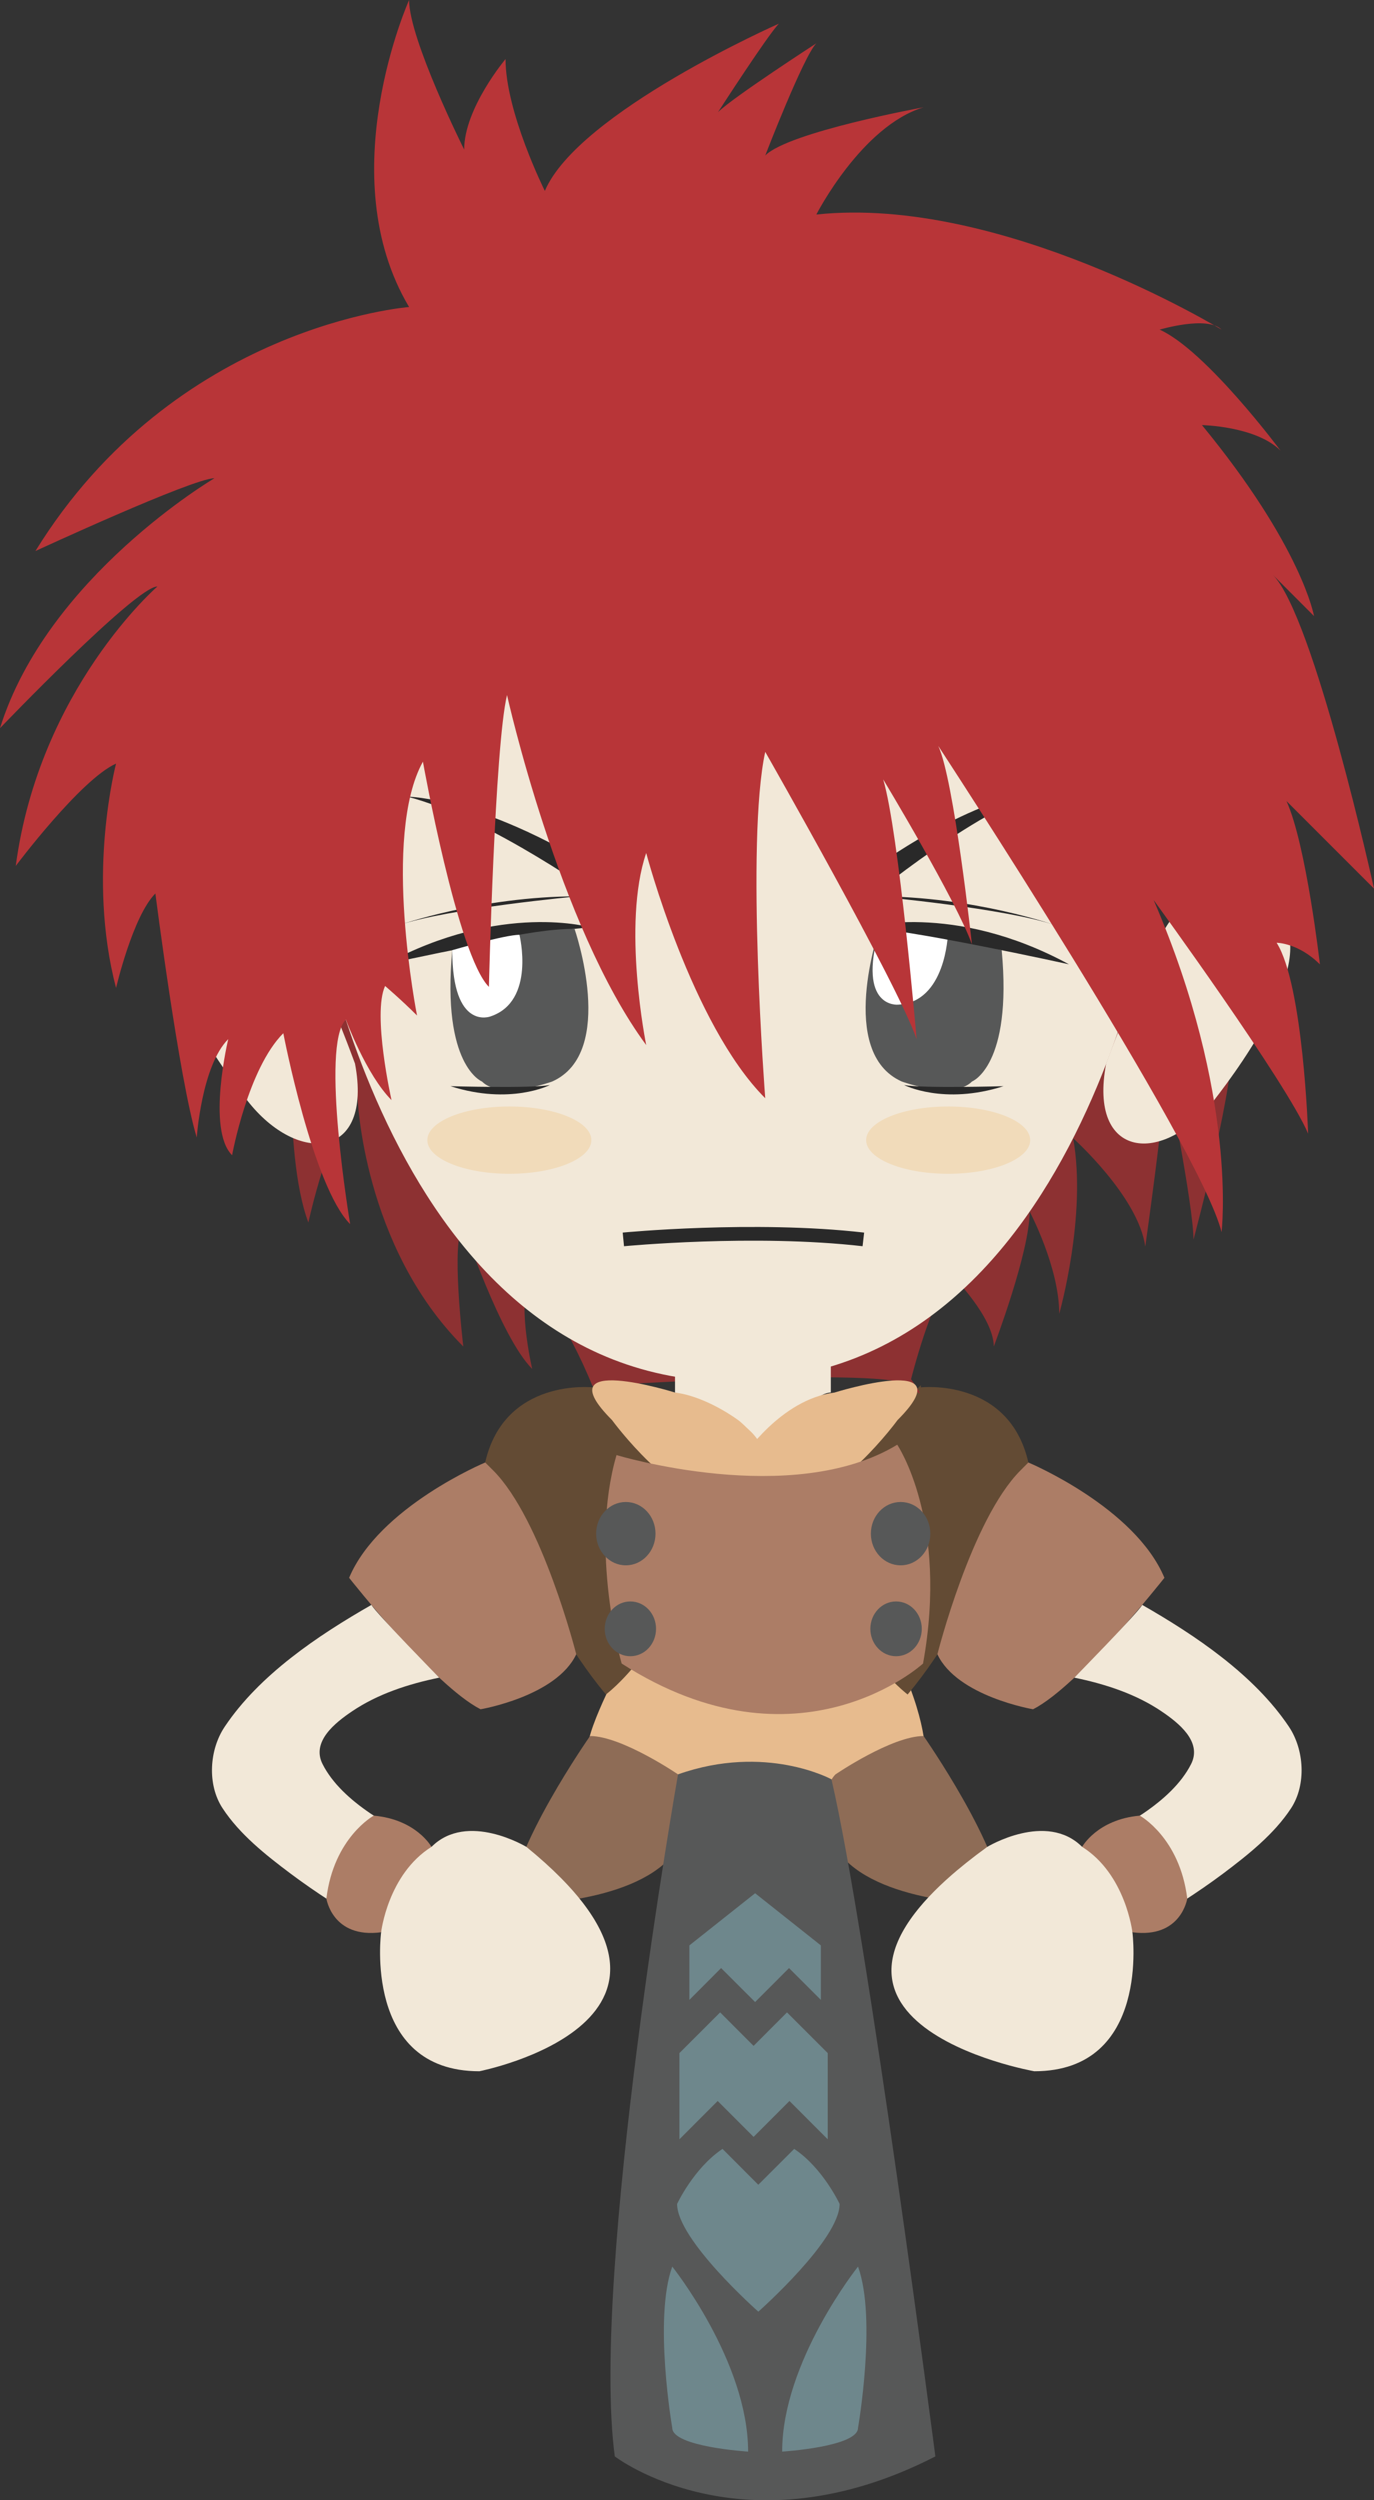
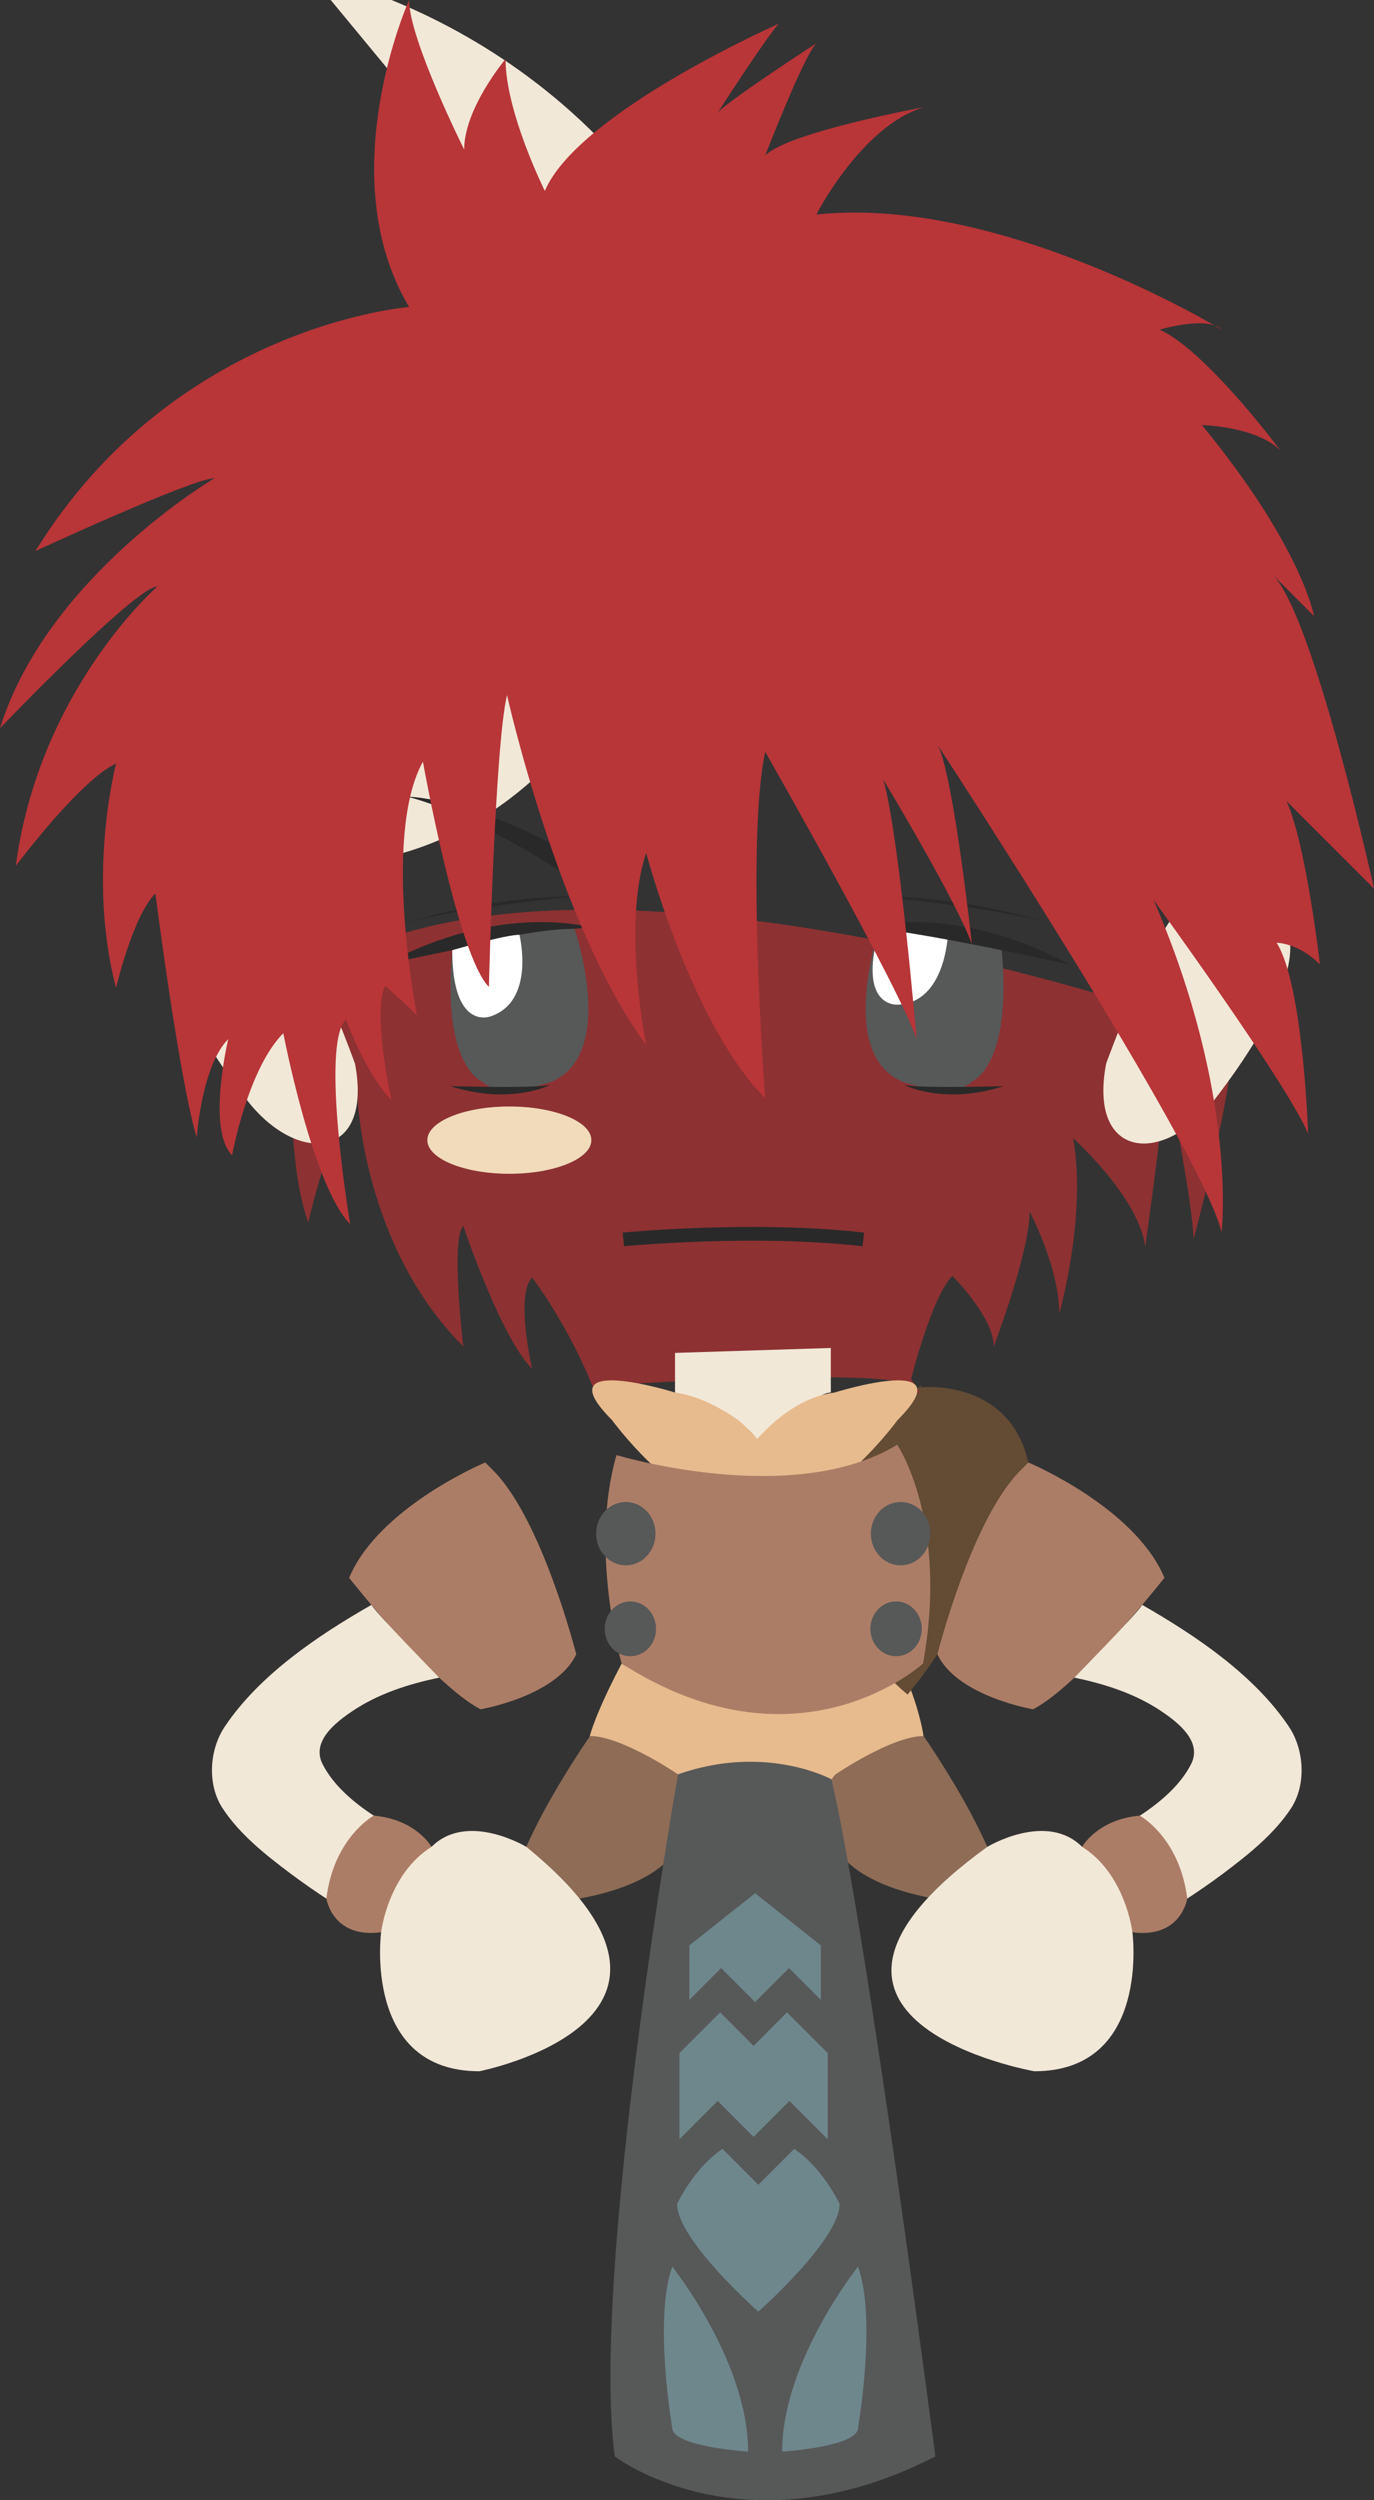
<svg xmlns="http://www.w3.org/2000/svg" xmlns:ns1="http://sodipodi.sourceforge.net/DTD/sodipodi-0.dtd" xmlns:ns2="http://www.inkscape.org/namespaces/inkscape" id="svg9520" ns1:docname="slime.svg" viewBox="0 0 261.13 474.99" version="1.1" ns2:version="0.48.0 r9654">
  <rect x="0" y="0" width="261.13" height="474.99" fill="#333333" stroke="none" />
  <ns1:namedview id="base" bordercolor="#666666" ns2:pageshadow="2" ns2:window-y="25" fit-margin-left="0" pagecolor="#ffffff" fit-margin-top="0" ns2:window-maximized="0" ns2:zoom="0.35" ns2:window-x="25" ns2:window-height="425" showgrid="false" borderopacity="1.0" ns2:current-layer="layer1" ns2:cx="-223.83159" ns2:cy="462.15482" fit-margin-right="0" fit-margin-bottom="0" ns2:window-width="469" ns2:pageopacity="0.0" ns2:document-units="px" />
  <g id="layer1" ns2:label="Layer 1" ns2:groupmode="layer" transform="translate(-598.83 -519.52)">
    <g id="g3987" transform="matrix(1.25 0 0 -1.25 716.98 835.56)">
      <path id="path3989" style="fill:#e7bb8e" ns2:connector-curvature="0" d="m0 0s-5.994-11.121-5.082-13.598c0.912-2.476 31.766-12.987 51.216-1.173 0 0 0.683 4.869-3.812 14.771 0 0-20.688-13.029-42.322 0" />
    </g>
    <g id="g3991" transform="matrix(1.25 0 0 -1.25 773.83 783.09)">
      <path id="path3993" style="fill:#634b34" ns2:connector-curvature="0" d="m0 0s13.424 1.507 16.355-11.42c0 0-6.89-21.595-18.358-35.255 0 0-25.804 19.527 2.003 47.005" />
    </g>
    <g id="g3995" transform="matrix(1.25 0 0 -1.25 757.62 856.61)">
      <path id="path3997" style="fill:#8e6c56" ns2:connector-curvature="0" d="m0 0s8.552 5.826 13.39 5.826c0 0 12.12-17.312 12.12-25.655 0 0-16.942-0.258-23.979 6.779 0 0-5.081 9.496-1.531 13.05" />
    </g>
    <g id="g3999" transform="matrix(1.25 0 0 -1.25 794.27 797.36)">
      <path id="path4001" style="fill:#ac7d66" ns2:connector-curvature="0" d="m0 0s16.176-6.756 20.688-17.526c0 0-12.853-16.333-19.97-19.981 0 0-11.551 1.956-14.548 8.36 0 0 5.163 20.481 12.641 27.951" />
    </g>
    <g id="g4003" transform="matrix(1.25 0 0 -1.25 654.81 706.92)">
      <path id="path4005" style="fill:#8d3132" ns2:connector-curvature="0" d="m0 0s-1.971-23.197 1.743-34.853c0.114-0.349 0.228-0.691 0.359-1.022 0 0 3.192 14.744 7.477 19.031 0 0 0.765-22.565 16.078-37.883 0 0-1.954 16.364 0 18.331 0 0 5.637-16.896 10.474-21.734 0 0-2.622 11.26 0 13.878 0 0 5.246-6.805 9.171-16.493 0 0 45.416 3.014 48.431 0 3.013-3.015 0 1.047 0 1.047s3.144 12.563 6.288 15.708c0 0 6.287-6.285 6.287-10.737 0 0 5.457 14.312 5.457 20.511 0 0 4.497-8.463 4.497-15.533 0 0 4.235 14.852 2.118 26.67 0 0 9.92-8.87 10.964-16.461 0 0 3.143 22.261 3.143 26.973 0 0 4.186-20.685 4.186-25.921 0 0 6.809 25.391 5.767 30.893 0 0-103.16 37.707-142.44 7.595" />
    </g>
    <g id="g4007" transform="matrix(1.25 0 0 -1.25 738.4 612.32)">
-       <path id="path4009" style="fill:#f2e8d8" transform="matrix(.8 0 0 -.8 442.92 38.457)" ns2:connector-curvature="0" d="m-553.66 48.062v5.094h-0.094v-4.812s-57.322 10.436-80.781 71.688c0 0 13.015 97.719 80.781 97.719v-2.219h0.094v1.969c67.765 0 80.812-97.75 80.812-97.75-23.458-61.25-80.812-71.688-80.812-71.688z" />
+       <path id="path4009" style="fill:#f2e8d8" transform="matrix(.8 0 0 -.8 442.92 38.457)" ns2:connector-curvature="0" d="m-553.66 48.062v5.094h-0.094v-4.812s-57.322 10.436-80.781 71.688v-2.219h0.094v1.969c67.765 0 80.812-97.75 80.812-97.75-23.458-61.25-80.812-71.688-80.812-71.688z" />
    </g>
    <g id="g4011" transform="matrix(1.25 0 0 -1.25 822.19 693.27)">
      <path id="path4013" style="fill:#f2e8d8" ns2:connector-curvature="0" d="m0 0c4.365 1.148 9.904 3.702 14.351 0.998 9.155-5.555-4.22-23.771-8.486-29.257-7.705-9.908-19.143-8.947-16.373 5.616 0 0 6.973 19.109 10.508 22.643" />
    </g>
    <g id="g4015" transform="matrix(1.25 0 0 -1.25 653.16 693.27)">
      <path id="path4017" style="fill:#f2e8d8" ns2:connector-curvature="0" d="m0 0c-4.365 1.148-9.888 3.702-14.352 0.998-9.155-5.555 4.22-23.771 8.488-29.257 7.705-9.908 19.14-8.947 16.372 5.616 0 0-6.972 19.109-10.508 22.643" />
    </g>
    <g id="g4019" transform="matrix(1.25 0 0 -1.25 794.62 736.12)">
-       <path id="path4021" style="fill:#f1dbba" ns2:connector-curvature="0" d="m0 0c0-2.827-5.588-5.115-12.461-5.115-6.893 0-12.48 2.288-12.48 5.115s5.587 5.114 12.48 5.114c6.873 0 12.461-2.287 12.461-5.114" />
-     </g>
+       </g>
    <g id="g4023" transform="matrix(1.25 0 0 -1.25 711.22 736.12)">
      <path id="path4025" style="fill:#f1dbba" ns2:connector-curvature="0" d="m0 0c0-2.827-5.586-5.115-12.462-5.115-6.89 0-12.477 2.288-12.477 5.115s5.587 5.114 12.477 5.114c6.876 0 12.462-2.287 12.462-5.114" />
    </g>
    <g id="g4027" transform="matrix(1.25 0 0 -1.25 672.02 702.72)">
      <path id="path4029" style="fill:#292929" ns2:connector-curvature="0" d="m0 0s25.332 5.575 31.407 5.575c0 0-13.684 4.051-31.407-5.575" />
    </g>
    <g id="g4031" transform="matrix(1.25 0 0 -1.25 708.02 695.98)">
      <path id="path4033" style="fill:#575858" ns2:connector-curvature="0" d="m0 0s6.517-18.77-3.388-23.201c0 0-7.82-2.867-10.687 0 0 0-6.156 2.386-4.512 19.959 0 0 11.29 3.242 18.587 3.242" />
    </g>
    <g id="g4035" transform="matrix(1.25 0 0 -1.25 708.67 689.8)">
      <path id="path4037" style="fill:#292929" ns2:connector-curvature="0" d="m0 0s-19.809-1.824-27.367-4.431c0 0 12.511 4.431 27.367 4.431" />
    </g>
    <g id="g4039" transform="matrix(1.25 0 0 -1.25 713.71 690.62)">
      <path id="path4041" style="fill:#292929" ns2:connector-curvature="0" d="m0 0s-17.528 12.636-29.973 15.802c-12.43 3.159 0 0 0 0s11.962-0.001 31.388-12.679c0 0-0.561-1.814-1.415-3.123" />
    </g>
    <g id="g4043" transform="matrix(1.25 0 0 -1.25 697.55 697.11)">
      <path id="path4045" style="fill:#ffffff" ns2:connector-curvature="0" d="m0 0s2.508-10.099-4.398-12.405c0 0-5.816-2.272-5.816 10.063 0 0 7.999 2.342 10.214 2.342" />
    </g>
    <g id="g4047" transform="matrix(1.25 0 0 -1.25 684.44 725.87)">
      <path id="path4049" style="fill:#292929" ns2:connector-curvature="0" d="m0 0s12.282-0.358 15.117 0.175c0 0-6.012-3.09-15.117-0.175" />
    </g>
    <g id="g4051" transform="matrix(1.25 0 0 -1.25 765.97 695.98)">
      <path id="path4053" style="fill:#575858" ns2:connector-curvature="0" d="m0 0s-6.516-18.77 3.388-23.201c0 0 7.82-2.867 10.686 0 0 0 6.158 2.386 4.512 19.959 0 0-11.288 3.242-18.586 3.242" />
    </g>
    <g id="g4055" transform="matrix(1.25 0 0 -1.25 765.32 689.8)">
      <path id="path4057" style="fill:#292929" ns2:connector-curvature="0" d="m0 0s19.809-1.824 27.367-4.431c0 0-12.511 4.431-27.367 4.431" />
    </g>
    <g id="g4059" transform="matrix(1.25 0 0 -1.25 761.39 692.32)">
-       <path id="path4061" style="fill:#292929" ns2:connector-curvature="0" d="m0 0s16.432 14.055 28.559 18.232c12.127 4.179 0 0 0 0s-11.92-0.992-30.228-15.237c0 0 0.709-1.761 1.669-2.995" />
-     </g>
+       </g>
    <g id="g4063" transform="matrix(1.25 0 0 -1.25 778.98 696.95)">
      <path id="path4065" style="fill:#ffffff" ns2:connector-curvature="0" d="m0 0s-0.31-10.401-7.592-10.747c0 0-6.222-0.602-2.867 11.268 0 0 8.341 0.078 10.459-0.521" />
    </g>
    <g id="g4067" transform="matrix(1.25 0 0 -1.25 789.55 725.87)">
      <path id="path4069" style="fill:#292929" ns2:connector-curvature="0" d="m0 0s-12.281-0.358-15.116 0.175c0 0 6.011-3.09 15.116-0.175" />
    </g>
    <g id="g4071" transform="matrix(1.25 0 0 -1.25 801.99 702.72)">
      <path id="path4073" style="fill:#292929" ns2:connector-curvature="0" d="m0 0s-25.331 5.575-31.423 5.575c0 0 13.684 4.051 31.423-5.575" />
    </g>
    <g id="g4075" transform="matrix(1.25 0 0 -1.25 717.3 754.98)">
      <path id="path4077" style="stroke:#292929;stroke-width:2.085;fill:none" ns2:connector-curvature="0" d="m0 0s19.852 1.913 36.49 0" />
    </g>
    <g id="g4079" transform="matrix(1.25 0 0 -1.25 711.5 783.09)">
-       <path id="path4081" style="fill:#634b34" ns2:connector-curvature="0" d="m0 0s-13.423 1.507-16.372-11.42c0 0 6.908-21.595 18.36-35.255 0 0 25.82 19.527-1.988 47.005" />
-     </g>
+       </g>
    <g id="g4083" transform="matrix(1.25 0 0 -1.25 695.19 651.56)">
      <path id="path4085" style="fill:#b83538" ns2:connector-curvature="0" d="m0 0s7.819-35.129 21.162-53.199c0 0-3.714 18.298 0 29.192 0 0 6.874-26.057 18.097-37.272 0 0-2.996 38.88 0 52.642 0 0 20.233-35.451 23.017-43.666 0 0-2.686 31.403-5.082 39.479 0 0 11.11-18.411 13.489-25.058 0 0-2.721 25.063-5.116 30.145 0 0 39.781-60.722 43.072-73.879 0 0 2.541 20.679-10.328 50.462 0 0 20.199-27.726 23.49-35.505 0 0-0.749 22.656-4.79 29.008 0 0 3.291 0.005 6.582-3.285 0 0-2.085 18.24-5.083 24.821 0 0 9.725-9.721 13.309-13.308 0 0-9.123 41.424-15.394 47.705 0 0 3.877-3.886 6.271-6.281 0 0-1.792 10.483-17.039 29.026 0 0 8.228-0.155 11.956-3.889 0 0-11.353 15.255-18.39 18.395 0 0 7.248 2.171 9.416 0 0 0-33.493 20.485-61.609 17.495 0 0 6.874 13.455 16.305 16.298 0 0-20.492-3.734-24.076-7.326 0 0 5.832 15.108 7.771 17.051 0 0-12.705-8.226-14.954-10.47 0 0 7.623 11.815 9.269 13.46 0 0-30.511-13.464-35.595-25.425 0 0-5.977 11.965-5.977 20.04 0 0-6.288-7.472-6.288-13.756 0 0-8.374 16.746-8.374 22.728 0 0-11.956-26.621 0-46.658 0 0-35.577-2.692-56.815-37.088 0 0 23.926 11.065 27.217 11.065 0 0-25.425-14.955-32.6-37.985 0 0 20.643 21.537 23.934 21.537 0 0-17.949-15.554-21.54-42.473 0 0 9.871 13.161 15.251 15.553 0 0-4.48-17.052 0-34.099 0 0 2.542 10.923 5.979 14.359 0 0 3.584-28.111 6.287-37.089 0 0 0.75 10.915 4.79 14.955 0 0-3.307-13.753 0.587-17.646 0 0 2.394 13.154 7.786 18.542 0 0 4.48-23.331 10.164-29.013 0 0-4.576 27.169-0.651 31.091 0 0 3.063-8.354 6.94-12.242 0 0-2.948 13.043-0.978 17.345 0 0 2.46-2.095 4.856-4.489 0 0-5.392 27.217 0.895 38.583 0 0 5.245-29.448 10.034-34.233 0 0 0.88 36.533 2.753 44.357" />
    </g>
    <g id="g4087" transform="matrix(1.25 0 0 -1.25 727.12 776.54)">
      <path id="path4089" style="fill:#f2e8d8" ns2:connector-curvature="0" d="m0 0v-6.019s13.147-4.887 13.913-9.778c0 0 6.401 9.778 9.774 9.778v6.769l-23.687-0.75z" />
    </g>
    <g id="g4091" transform="matrix(1.25 0 0 -1.25 727.12 784.07)">
      <path id="path4093" style="fill:#e7bb8e" ns2:connector-curvature="0" d="m0 0s-20.003 6.239-9.579-4.186c0 0 9.384-12.856 17.366-12.856 1.368-0.021 2.705 1.009 3.567 1.959 1.011 1.127 2.331 3.208 2.412 4.756 0.065 1.486-1.27 3.518-2.394 4.533-0.636 0.574-1.19 1.193-1.89 1.69-2.656 1.88-6.256 3.697-9.482 4.104" />
    </g>
    <g id="g4095" transform="matrix(1.25 0 0 -1.25 757.44 784.07)">
      <path id="path4097" style="fill:#e7bb8e" ns2:connector-curvature="0" d="m0 0s20.004 6.239 9.578-4.186c0 0-9.383-12.856-17.38-12.856 0 0-4.237-0.066-6.11 7.264 0 0 5.718 8.753 13.912 9.778" />
    </g>
    <g id="g4099" transform="matrix(1.25 0 0 -1.25 727.69 856.61)">
      <path id="path4101" style="fill:#8e6c56" ns2:connector-curvature="0" d="m0 0s-8.552 5.826-13.374 5.826c0 0-12.137-17.312-12.137-25.655 0 0 16.942-0.258 23.98 6.779 0 0 5.098 9.496 1.531 13.05" />
    </g>
    <g id="g4103" transform="matrix(1.25 0 0 -1.25 716 795.95)">
      <path id="path4105" style="fill:#ac7d66" ns2:connector-curvature="0" d="m0 0s26.714-8.116 42.68 1.572c0 0 7.851-11.526 3.925-33.256 0 0-18.847-17.283-45.824 0 0 0-4.969 17.285-0.781 31.684" />
    </g>
    <g id="g4107" transform="matrix(1.25 0 0 -1.25 723.41 810.88)">
      <path id="path4109" style="fill:#575858" ns2:connector-curvature="0" d="m0 0c0-2.66-2.021-4.814-4.512-4.814-2.494 0-4.514 2.154-4.514 4.814 0 2.659 2.02 4.814 4.514 4.814 2.491 0 4.512-2.155 4.512-4.814" />
    </g>
    <g id="g4111" transform="matrix(1.25 0 0 -1.25 723.51 828.96)">
      <path id="path4113" style="fill:#575858" ns2:connector-curvature="0" d="m0 0c0-2.301-1.742-4.165-3.909-4.165-2.15 0-3.893 1.864-3.893 4.165s1.743 4.161 3.893 4.161c2.167 0 3.909-1.86 3.909-4.161" />
    </g>
    <g id="g4115" transform="matrix(1.25 0 0 -1.25 764.34 810.88)">
      <path id="path4117" style="fill:#575858" ns2:connector-curvature="0" d="m0 0c0-2.66 2.02-4.814 4.529-4.814 2.492 0 4.512 2.154 4.512 4.814 0 2.659-2.02 4.814-4.512 4.814-2.509 0-4.529-2.155-4.529-4.814" />
    </g>
    <g id="g4119" transform="matrix(1.25 0 0 -1.25 764.24 828.96)">
      <path id="path4121" style="fill:#575858" ns2:connector-curvature="0" d="m0 0c0-2.301 1.759-4.165 3.91-4.165 2.166 0 3.909 1.864 3.909 4.165s-1.743 4.161-3.909 4.161c-2.151 0-3.91-1.86-3.91-4.161" />
    </g>
    <g id="g4123" transform="matrix(1.25 0 0 -1.25 691.04 797.36)">
      <path id="path4125" style="fill:#ac7d66" ns2:connector-curvature="0" d="m0 0s-16.159-6.756-20.688-17.526c0 0 12.853-16.333 19.988-19.981 0 0 11.533 1.956 14.546 8.36 0 0-5.179 20.481-12.64 27.951" />
    </g>
    <g id="g4127" transform="matrix(1.25 0 0 -1.25 727.69 856.61)">
      <path id="path4129" style="fill:#575858" ns2:connector-curvature="0" d="m0 0s-13.359-75.926-9.611-103.66c0 0 19.498-14.995 48.738 0 0 0-10.326 79.413-15.8 102.91 0 0-9.97 5.465-23.327 0.752" />
    </g>
    <g id="g4131" transform="matrix(1.25 0 0 -1.25 741.01 985.27)">
      <path id="path4133" style="fill:#6e878c" ns2:connector-curvature="0" d="m0 0s-11.533 0.721-11.533 3.606c0 0-2.867 16.581 0 24.51 0 0 11.533-14.42 11.533-28.116" />
    </g>
    <g id="g4135" transform="matrix(1.25 0 0 -1.25 747.48 985.27)">
      <path id="path4137" style="fill:#6e878c" ns2:connector-curvature="0" d="m0 0s11.534 0.721 11.534 3.606c0 0 2.882 16.581 0 24.51 0 0-11.534-14.42-11.534-28.116" />
    </g>
    <g id="g4139" transform="matrix(1.25 0 0 -1.25 758.4 938.22)">
      <path id="path4141" style="fill:#6e878c" ns2:connector-curvature="0" d="m0 0s-2.541 5.46-6.906 8.366l-5.459-5.448-5.44 5.448c-4.365-2.906-6.906-8.366-6.906-8.366 0-5.422 12.169-16.213 12.346-16.362v-0.014 0.008l0.018-0.008v0.014c0.162 0.149 12.347 10.94 12.347 16.362" />
    </g>
    <g id="g4143" transform="matrix(1.25 0 0 -1.25 748.4 901.83)">
      <path id="path4145" style="fill:#6e878c" ns2:connector-curvature="0" d="m0 0-5.083-5.088-5.082 5.088l-6.19-6.182v-13.103l5.815 5.821 5.457-5.457 5.457 5.457 5.817-5.821v13.103l-6.191 6.182z" />
    </g>
    <g id="g4147" transform="matrix(1.25 0 0 -1.25 742.35 879.2)">
      <path id="path4149" style="fill:#6e878c" ns2:connector-curvature="0" d="m0 0v0.016l-0.015-0.009v0.009-0.016l-9.986-7.92v-8.282l4.821 4.835 5.165-5.155v-0.021 0.006l0.015-0.006v0.021l5.149 5.155 4.837-4.835v8.282l-9.986 7.92z" />
    </g>
    <g id="g4203" transform="matrix(1.25 0 0 -1.25 669.41 824.42)">
      <path id="path4205" style="fill:#f2e8d8" ns2:connector-curvature="0" d="m0 0c-8.129-4.647-17.04-10.633-22.301-18.515-2.33-3.462-2.704-8.779-0.31-12.407 2.59-3.94 6.532-7.067 10.279-9.878 1.972-1.477 3.992-2.869 6.061-4.212 0.83-0.535 7.819-4.258 7.753-4.743 0 0-2.801-21.118 14.938-21.118 0 0 39.513 7.734 7.151 34.099 0 0-8.991 5.445-14.433 0-5.717 2.687-13.569 6.711-16.55 12.566-1.759 3.441 1.939 6.324 4.464 8.031 3.942 2.668 8.633 4.172 13.26 5.125 0 0-9.481 9.675-10.312 11.052" />
    </g>
    <g id="g4207" transform="matrix(1.25 0 0 -1.25 669.86 864.45)">
      <path id="path4209" style="fill:#ac7d66" ns2:connector-curvature="0" d="m0 0s-6.077-3.318-7.2-12.604c0 0 0.911-6.104 8.324-5.12 0 0 1.009 8.803 7.655 12.981 0 0-2.296 4.165-8.779 4.743" />
    </g>
    <g id="g4211" transform="matrix(1.25 0 0 -1.25 815.92 824.42)">
      <path id="path4213" style="fill:#f2e8d8" ns2:connector-curvature="0" d="m0 0c8.113-4.647 17.023-10.633 22.301-18.515 2.314-3.462 2.688-8.779 0.309-12.407-2.589-3.94-6.547-7.067-10.278-9.878-1.971-1.477-4.008-2.869-6.077-4.212-0.814-0.535-7.818-4.258-7.754-4.743 0 0 2.819-21.118-14.921-21.118 0 0-43.671 7.668-7.151 34.099 0 0 8.976 5.445 14.432 0 5.719 2.687 13.57 6.711 16.551 12.566 1.76 3.441-1.954 6.324-4.48 8.031-3.942 2.668-8.632 4.172-13.259 5.125 0 0 9.496 9.675 10.327 11.052" />
    </g>
    <g id="g4215" transform="matrix(1.25 0 0 -1.25 815.45 864.45)">
      <path id="path4217" style="fill:#ac7d66" ns2:connector-curvature="0" d="m0 0s6.075-3.318 7.215-12.604c0 0-0.912-6.104-8.34-5.12 0 0-1.01 8.803-7.641 12.981 0 0 2.282 4.165 8.766 4.743" />
    </g>
  </g>
</svg>